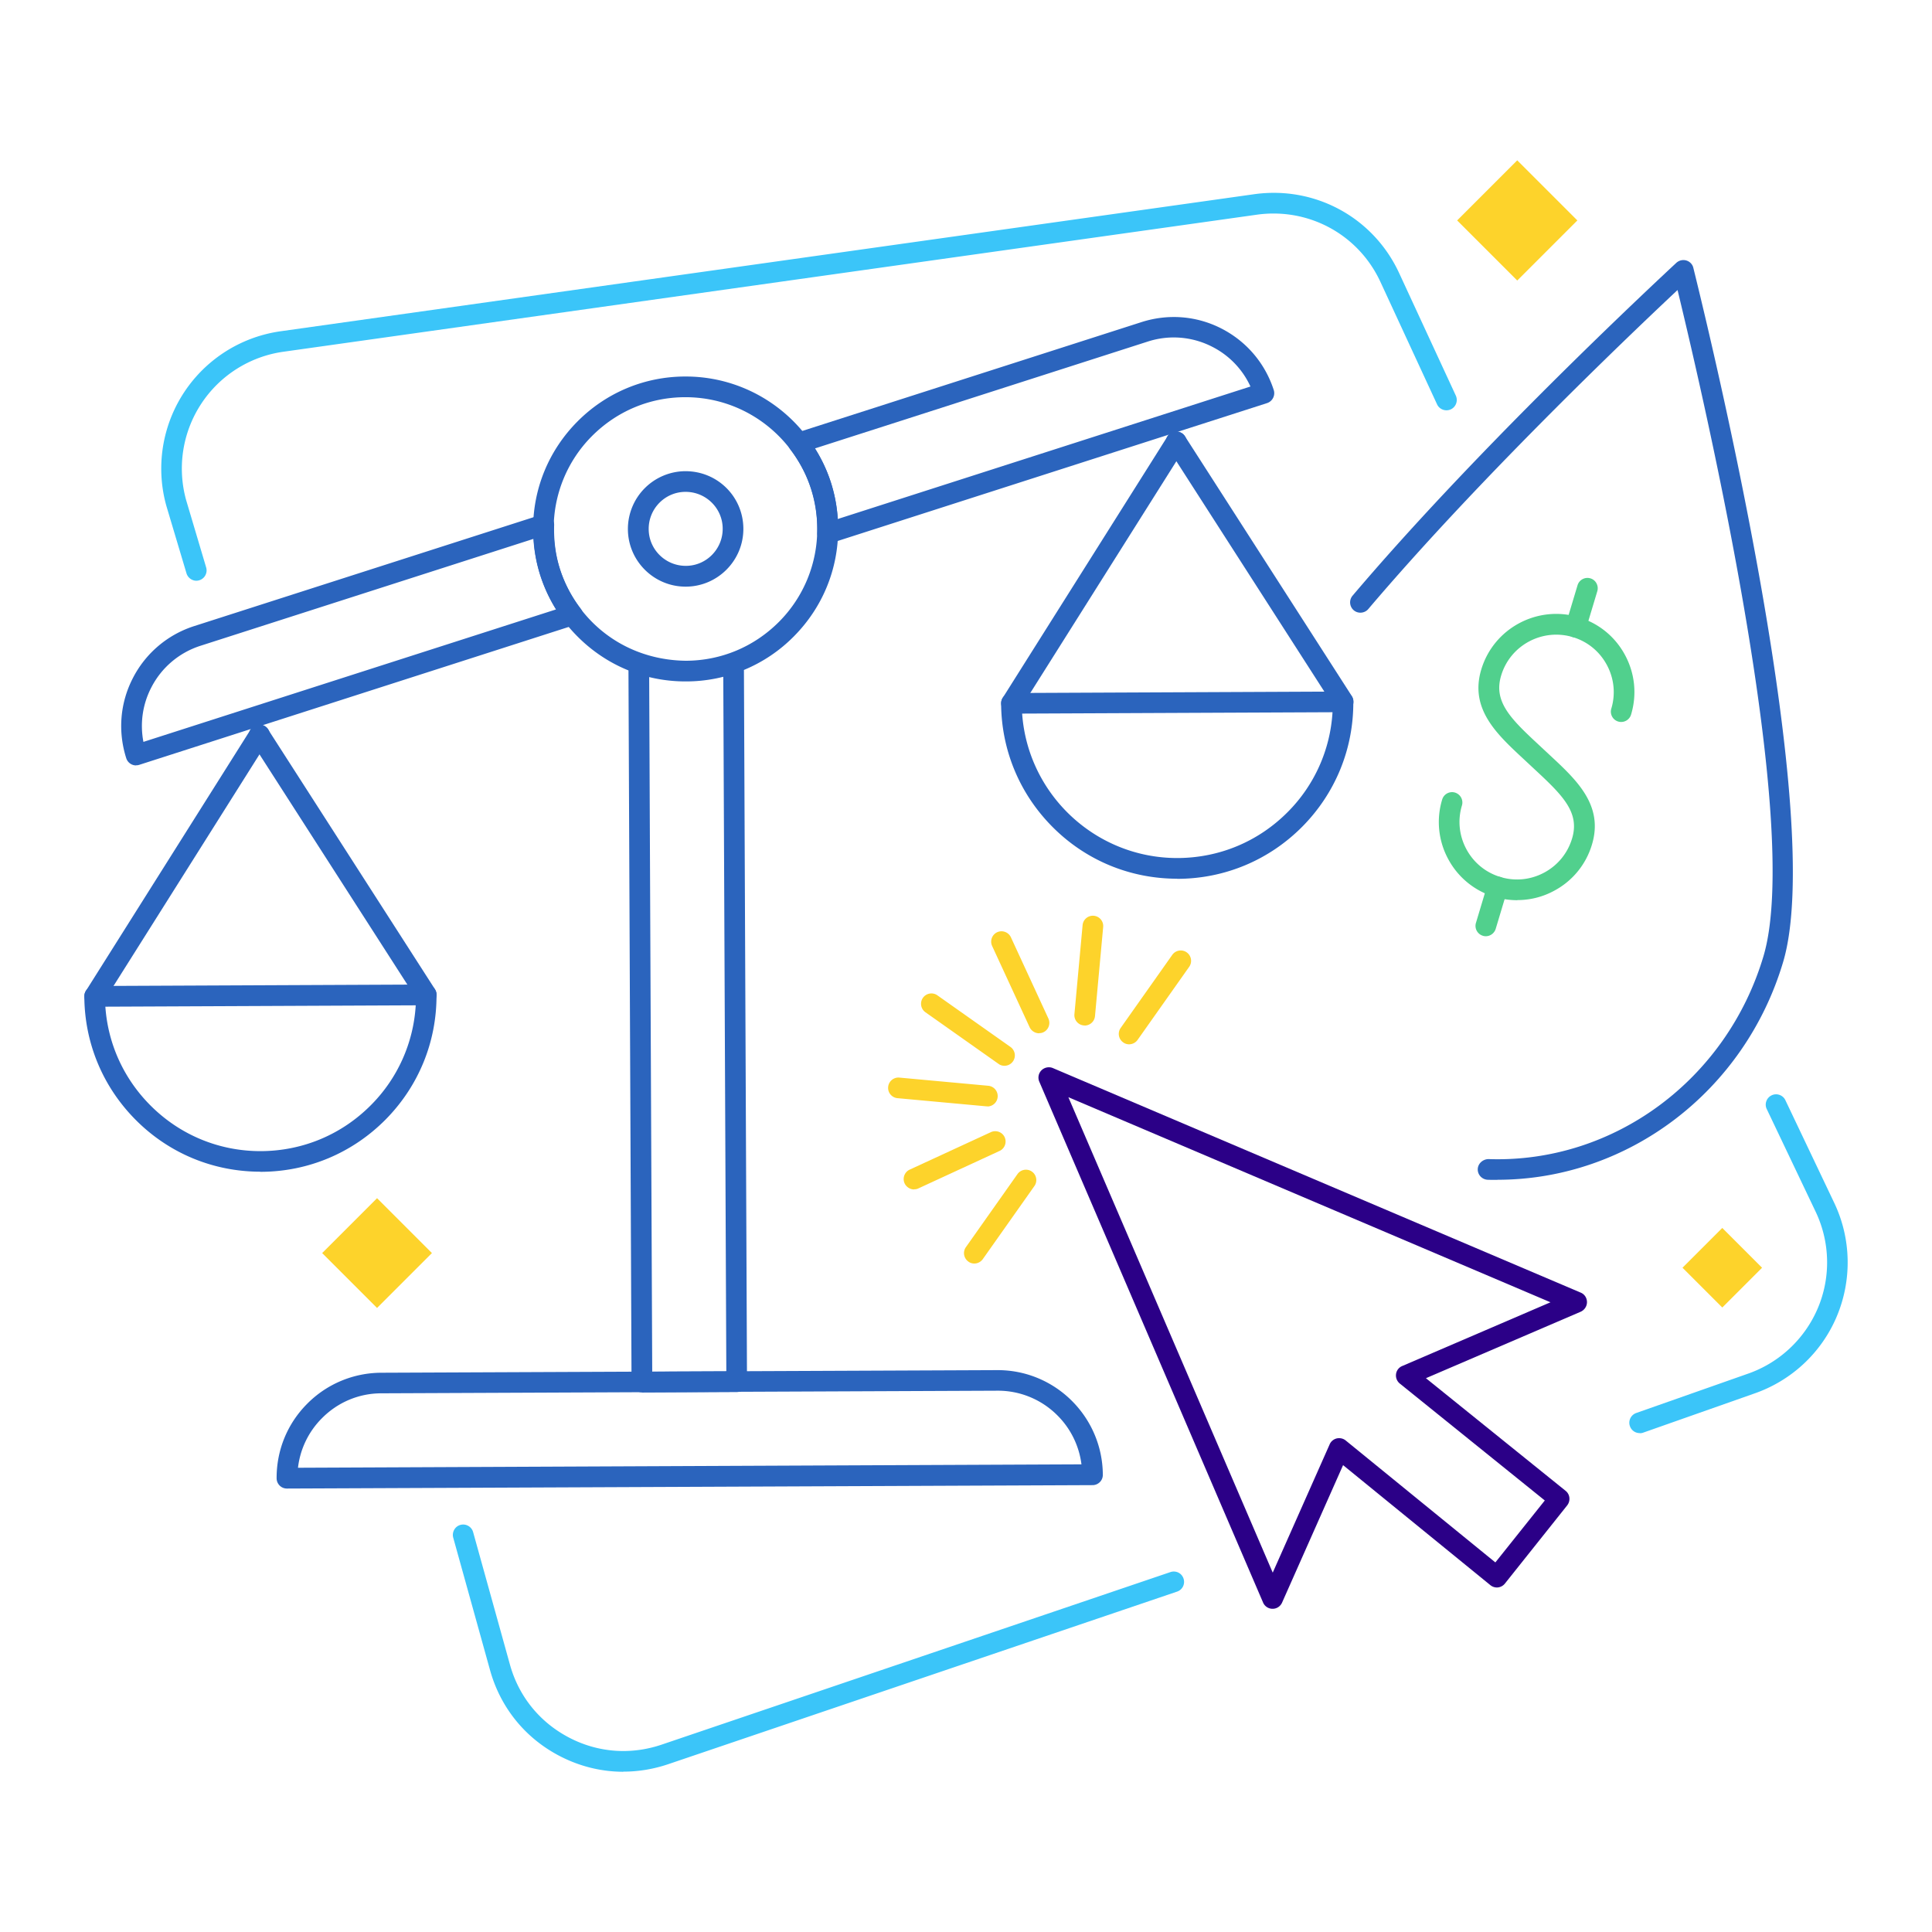
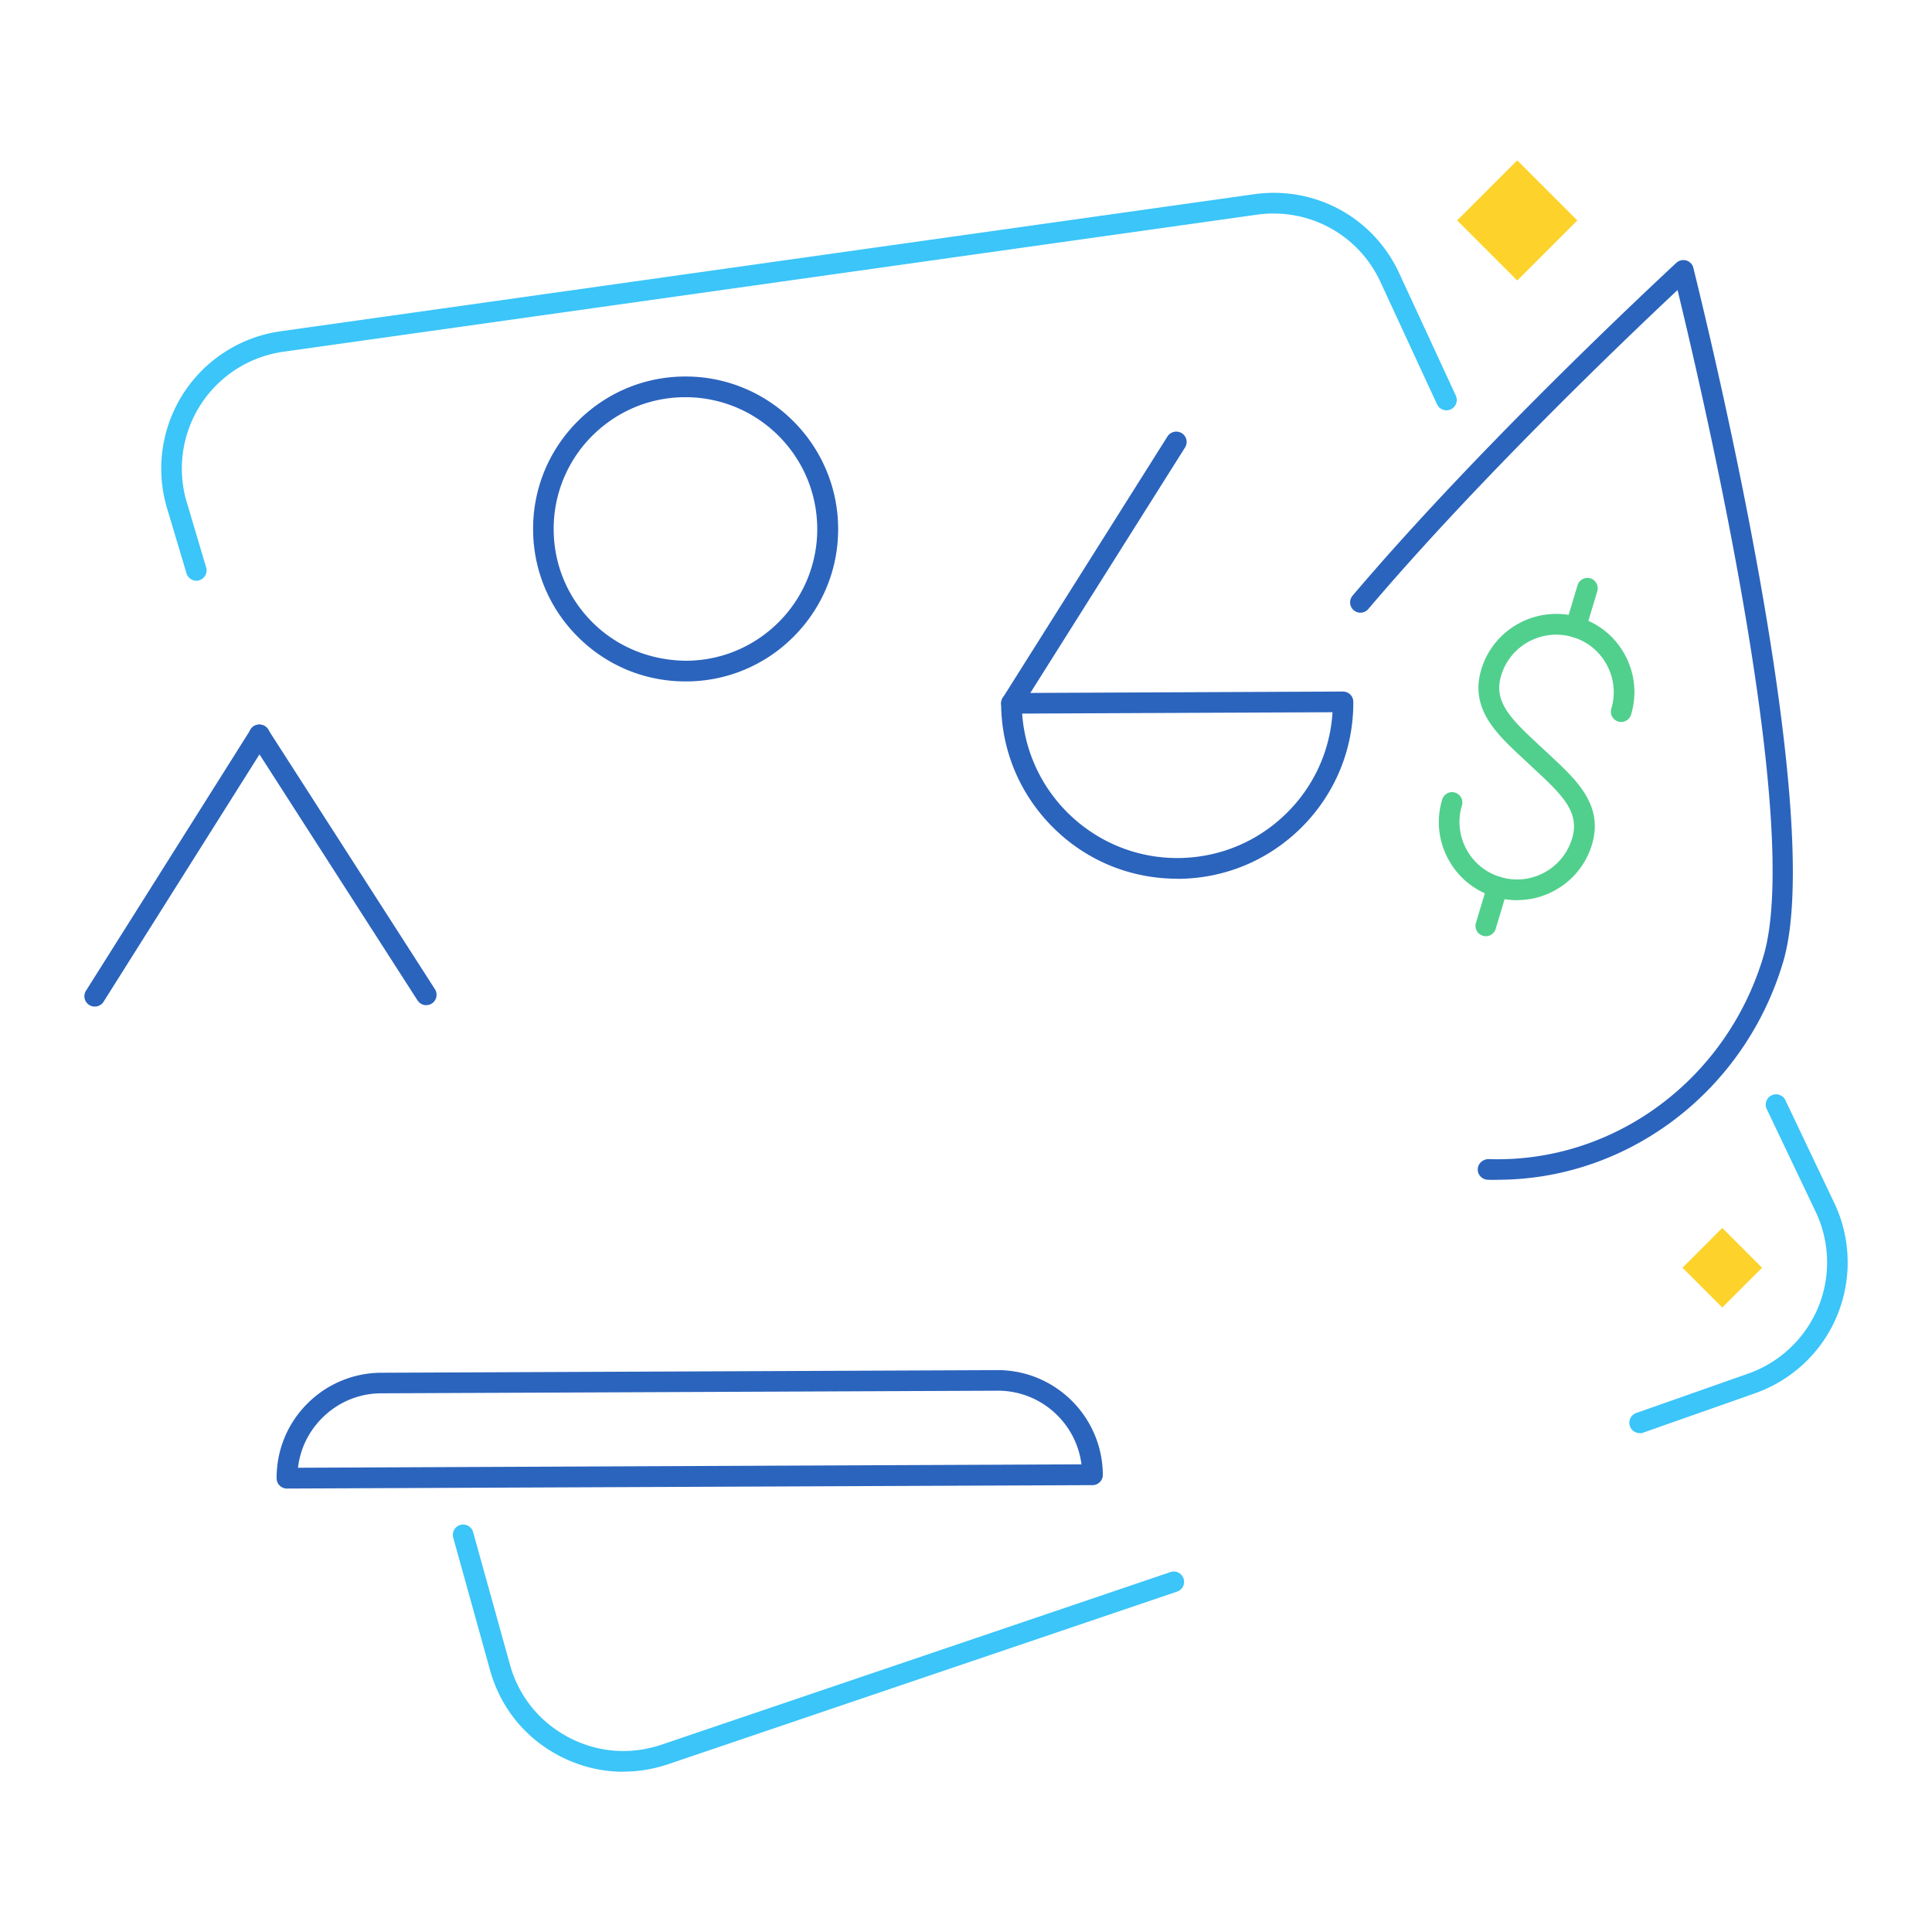
<svg xmlns="http://www.w3.org/2000/svg" id="leading-liquidity_svg__a" viewBox="0 0 170 170">
  <defs>
    <style>
      .leading-liquidity_svg__c{fill:#3bc5f9}.leading-liquidity_svg__d{fill:#51d08d}.leading-liquidity_svg__e{fill:#fdd32b}.leading-liquidity_svg__f{fill:#2b64bd}
    </style>
  </defs>
  <path d="M129.77 15.65h7.48v7.48h-7.48z" class="leading-liquidity_svg__e" transform="rotate(45 133.5 19.387)" />
  <path d="M149.07 109.08h4.95v4.95h-4.95z" class="leading-liquidity_svg__e" transform="rotate(45 151.552 111.555)" />
-   <path d="M29.76 106.84h6.83v6.83h-6.83z" class="leading-liquidity_svg__e" transform="rotate(45 33.17 110.26)" />
  <path d="M103.59 77.32c-4.12 0-7.99-1.59-10.91-4.49-2.94-2.92-4.57-6.8-4.59-10.94 0-.24.09-.47.26-.64s.4-.27.64-.27l29.18-.13c.5 0 .91.4.91.91.02 4.14-1.58 8.04-4.49 10.98-2.92 2.94-6.8 4.57-10.94 4.59h-.07ZM89.94 62.79c.5 7.1 6.44 12.71 13.65 12.71h.06c3.65-.02 7.08-1.45 9.66-4.05a13.57 13.57 0 0 0 3.94-8.78l-27.3.12Z" class="leading-liquidity_svg__f" />
  <path d="M89 62.79a.908.908 0 0 1-.76-1.4l14.49-22.99c.27-.42.83-.55 1.26-.28.43.27.55.83.28 1.26L89.78 62.37c-.17.27-.47.42-.77.42Z" class="leading-liquidity_svg__f" />
-   <path d="M118.19 62.66c-.3 0-.59-.15-.77-.42l-14.69-22.87a.916.916 0 0 1 .27-1.26c.42-.27.99-.15 1.26.27l14.69 22.87c.27.42.15.99-.27 1.26a.87.87 0 0 1-.49.14ZM22.92 103.1c-4.12 0-7.99-1.59-10.91-4.49-2.94-2.92-4.57-6.8-4.59-10.94 0-.24.09-.47.26-.64s.4-.27.64-.27l29.18-.13c.5 0 .91.4.91.91.02 4.14-1.58 8.04-4.49 10.98-2.92 2.94-6.8 4.57-10.94 4.59h-.07ZM9.27 88.57c.23 3.31 1.64 6.39 4.02 8.75 2.58 2.56 6 3.97 9.63 3.97h.06c3.65-.02 7.08-1.45 9.66-4.05a13.57 13.57 0 0 0 3.94-8.78l-27.3.12Z" class="leading-liquidity_svg__f" />
  <path d="M8.33 88.57a.908.908 0 0 1-.76-1.4l14.49-22.99c.27-.42.83-.55 1.26-.28.43.27.55.83.28 1.26L9.11 88.15c-.17.27-.47.42-.77.42Z" class="leading-liquidity_svg__f" />
  <path d="M37.51 88.45c-.3 0-.59-.15-.77-.42L22.05 65.16c-.27-.42-.15-.99.27-1.26s.99-.15 1.26.27l14.69 22.87c.27.42.15.99-.27 1.26a.87.87 0 0 1-.49.14ZM25.25 130.98a.9.9 0 0 1-.64-.26.91.91 0 0 1-.27-.64c-.01-2.47.94-4.8 2.68-6.55a9.213 9.213 0 0 1 6.53-2.74l54.2-.23h.04c5.08 0 9.22 4.12 9.25 9.21 0 .24-.09.47-.26.64s-.4.27-.64.27l-70.87.3Zm62.54-8.61h-.03l-54.2.23c-1.98 0-3.85.79-5.24 2.2a7.358 7.358 0 0 0-2.1 4.35l68.94-.3a7.387 7.387 0 0 0-2.14-4.33 7.376 7.376 0 0 0-5.23-2.15Z" class="leading-liquidity_svg__f" />
-   <path d="M56.48 122.51a.9.9 0 0 1-.64-.26.91.91 0 0 1-.27-.64l-.27-62.53c0-.5.4-.91.91-.91.5 0 .91.4.91.91l.27 61.62 6.52-.03-.27-61.62c0-.5.4-.91.91-.91.5 0 .91.4.91.91l.27 62.53c0 .5-.4.91-.91.91l-8.34.04ZM11.98 67.35a.908.908 0 0 1-.87-.63c-.75-2.35-.55-4.86.58-7.05a9.209 9.209 0 0 1 5.4-4.58l30.48-9.78c.28-.09.59-.04.83.14.24.18.37.46.36.75-.04 1.37.13 2.68.52 3.89.4 1.24 1.01 2.41 1.82 3.47.18.24.23.54.14.82-.09.28-.31.5-.59.59L12.25 67.3c-.09.03-.18.04-.28.04Zm34.98-19.94-29.31 9.41a7.392 7.392 0 0 0-4.34 3.68c-.77 1.49-1 3.16-.69 4.78l36.32-11.66c-.59-.94-1.05-1.94-1.39-2.98-.33-1.03-.53-2.11-.59-3.23ZM72.82 47.82a.896.896 0 0 1-.91-.93c.04-1.34-.14-2.65-.54-3.89-.39-1.21-1.01-2.38-1.84-3.47a.925.925 0 0 1-.15-.82c.09-.28.31-.5.59-.59l30.48-9.78c2.35-.75 4.86-.55 7.05.58s3.82 3.05 4.58 5.4a.92.92 0 0 1-.59 1.15L73.09 47.8c-.09.03-.19.04-.28.04Zm-1.11-8.35c.6.95 1.07 1.94 1.4 2.97.33 1.04.54 2.12.6 3.23l36.32-11.66a7.362 7.362 0 0 0-3.35-3.49 7.404 7.404 0 0 0-5.67-.47L71.7 39.46ZM60.33 51.62c-2.79 0-5.07-2.26-5.08-5.06a5.087 5.087 0 0 1 5.06-5.1c2.84 0 5.09 2.26 5.1 5.06.01 2.8-2.26 5.09-5.06 5.1h-.02Zm0-8.34h-.01c-1.8 0-3.25 1.48-3.24 3.27 0 1.79 1.47 3.24 3.26 3.24h.01c1.8 0 3.25-1.48 3.24-3.27 0-1.79-1.47-3.24-3.26-3.24Z" class="leading-liquidity_svg__f" />
  <path d="M60.32 59.96c-3.56 0-6.91-1.38-9.44-3.89a13.327 13.327 0 0 1-3.97-9.47c-.02-3.58 1.37-6.96 3.89-9.5s5.89-3.96 9.47-3.97h.06c7.37 0 13.38 5.98 13.42 13.36.02 3.58-1.37 6.96-3.89 9.5a13.327 13.327 0 0 1-9.47 3.97h-.06Zm0-25.01h-.05c-3.1.01-6 1.23-8.19 3.43a11.54 11.54 0 0 0-3.36 8.21c.01 3.1 1.23 6 3.43 8.19 2.2 2.18 5.12 3.33 8.21 3.36 3.1-.01 6-1.23 8.19-3.43a11.54 11.54 0 0 0 3.36-8.21c-.03-6.38-5.22-11.55-11.6-11.55Z" class="leading-liquidity_svg__f" />
  <path d="M133.5 79.21c-.67 0-1.34-.1-1.99-.29a6.834 6.834 0 0 1-4.08-3.33 6.835 6.835 0 0 1-.53-5.24.91.91 0 0 1 1.13-.61c.48.15.75.65.61 1.13-.39 1.29-.25 2.66.39 3.85s1.7 2.06 3 2.45c1.29.39 2.66.25 3.85-.39s2.06-1.7 2.45-3c.68-2.25-.76-3.73-3.16-5.96L134 66.73c-2.31-2.15-4.7-4.37-3.66-7.82 1.09-3.63 4.94-5.69 8.57-4.6 1.76.53 3.21 1.71 4.08 3.33s1.06 3.48.53 5.24a.91.91 0 0 1-1.13.61.91.91 0 0 1-.61-1.13c.39-1.29.25-2.66-.39-3.85s-1.7-2.06-3-2.45c-2.67-.8-5.5.71-6.3 3.38-.68 2.25.76 3.73 3.16 5.96l1.17 1.09c2.31 2.15 4.7 4.37 3.66 7.82a6.786 6.786 0 0 1-3.33 4.07c-1.01.55-2.12.82-3.24.82Z" class="leading-liquidity_svg__d" />
  <path d="M130.74 82.38c-.09 0-.18-.01-.26-.04a.91.91 0 0 1-.61-1.13l1.03-3.43a.91.91 0 0 1 1.13-.61c.48.14.75.65.61 1.13l-1.03 3.43c-.12.39-.48.65-.87.65ZM138.65 56.1c-.09 0-.18-.01-.26-.04a.91.91 0 0 1-.61-1.13l1.03-3.43a.91.91 0 0 1 1.13-.61c.48.14.75.65.61 1.13l-1.03 3.43c-.12.39-.48.65-.87.65Z" class="leading-liquidity_svg__d" />
  <path d="M131.77 103.82c-.29 0-.57 0-.86-.01-.5-.02-.9-.44-.88-.94.02-.5.46-.87.94-.88 11.01.38 20.96-6.97 24.2-17.85 3.42-11.47-5-48.06-7.56-58.62-5.09 4.78-17.71 16.88-27.21 28.07-.32.38-.9.43-1.28.11a.915.915 0 0 1-.11-1.28c10.37-12.23 24.43-25.51 28.49-29.29.24-.22.57-.3.88-.21.31.09.55.34.62.65 1.98 8 11.65 48.52 7.9 61.08-3.39 11.39-13.66 19.16-25.14 19.16Z" class="leading-liquidity_svg__f" />
-   <path d="M111.97 141.56c-.36 0-.69-.22-.83-.55L91.45 95.18a.905.905 0 0 1 .19-1c.26-.26.66-.34 1-.2l46.45 19.76c.34.14.55.47.55.84 0 .36-.22.69-.55.84l-13.62 5.85 12.29 9.91c.39.31.45.88.14 1.28l-5.48 6.88a.92.92 0 0 1-.61.34.908.908 0 0 1-.67-.2l-12.96-10.56-5.37 12.1c-.15.33-.47.54-.83.54ZM94.01 96.55l17.98 41.83 5.01-11.29c.11-.26.34-.45.62-.52.28-.06.57 0 .79.18l13.17 10.73 4.35-5.45-12.76-10.29a.916.916 0 0 1-.33-.83c.04-.32.25-.59.54-.71l13.05-5.61-42.41-18.04Z" style="fill:#2b0087" />
-   <path d="M88.38 93.78c-.18 0-.36-.05-.52-.17l-6.43-4.54a.913.913 0 0 1-.22-1.27c.29-.41.86-.51 1.27-.22l6.43 4.54a.913.913 0 0 1-.52 1.66ZM86.89 97.35h-.08l-7.84-.72a.908.908 0 1 1 .17-1.81l7.84.72a.913.913 0 0 1-.09 1.82ZM80.43 104.66c-.34 0-.67-.2-.83-.53-.21-.46-.01-1 .44-1.21l7.15-3.3c.46-.21 1-.01 1.21.44.21.46.01 1-.44 1.21l-7.15 3.3c-.12.06-.25.08-.38.08ZM85.73 111.18c-.18 0-.36-.05-.52-.17a.913.913 0 0 1-.22-1.27l4.54-6.43c.29-.41.86-.51 1.27-.22.41.29.51.86.22 1.27l-4.54 6.43a.92.92 0 0 1-.74.39ZM99.35 91.89c-.18 0-.36-.05-.52-.17a.913.913 0 0 1-.22-1.27l4.54-6.43c.29-.41.86-.51 1.27-.22.41.29.51.86.22 1.27l-4.54 6.43a.92.92 0 0 1-.74.39ZM95.44 90.23h-.08a.908.908 0 0 1-.82-.99l.72-7.84a.908.908 0 1 1 1.81.17l-.72 7.84c-.04.47-.44.83-.91.83ZM91.43 90.92c-.34 0-.67-.2-.83-.53l-3.3-7.15c-.21-.46-.01-1 .44-1.21.46-.21 1-.01 1.21.44l3.3 7.15c.21.46.01 1-.44 1.21-.12.06-.25.08-.38.08Z" class="leading-liquidity_svg__e" />
  <path d="M17.28 51.1c-.39 0-.75-.26-.87-.65l-1.77-5.93a12.203 12.203 0 0 1 10.04-15.37l85.67-12.06c5.34-.75 10.47 2.02 12.75 6.91l5 10.81c.21.46.01 1-.44 1.21-.46.21-1 .01-1.21-.44l-5-10.81c-1.94-4.15-6.3-6.51-10.85-5.88L24.94 30.95a10.382 10.382 0 0 0-8.56 13.06l1.76 5.92a.91.91 0 0 1-.87 1.17ZM144.28 126.1a.9.9 0 0 1-.86-.61c-.17-.47.08-.99.56-1.16l9.75-3.43c2.79-.95 5.05-3.05 6.21-5.76s1.1-5.79-.15-8.46l-4.33-9.09c-.22-.45-.02-1 .43-1.21.45-.22 1-.02 1.21.43l4.33 9.1c1.47 3.14 1.53 6.76.18 9.95s-4.01 5.65-7.28 6.77l-9.74 3.43c-.1.04-.2.05-.3.05ZM54.85 155.9c-1.95 0-3.89-.48-5.67-1.42-3-1.58-5.15-4.25-6.06-7.52l-3.24-11.66c-.13-.48.15-.99.63-1.12a.91.91 0 0 1 1.12.63l3.24 11.66c.77 2.78 2.6 5.05 5.16 6.4 2.55 1.35 5.46 1.57 8.2.64l44.76-15.18c.48-.16.99.09 1.15.57.16.48-.09.99-.57 1.15l-44.76 15.18c-1.3.44-2.63.66-3.96.66Z" class="leading-liquidity_svg__c" />
</svg>